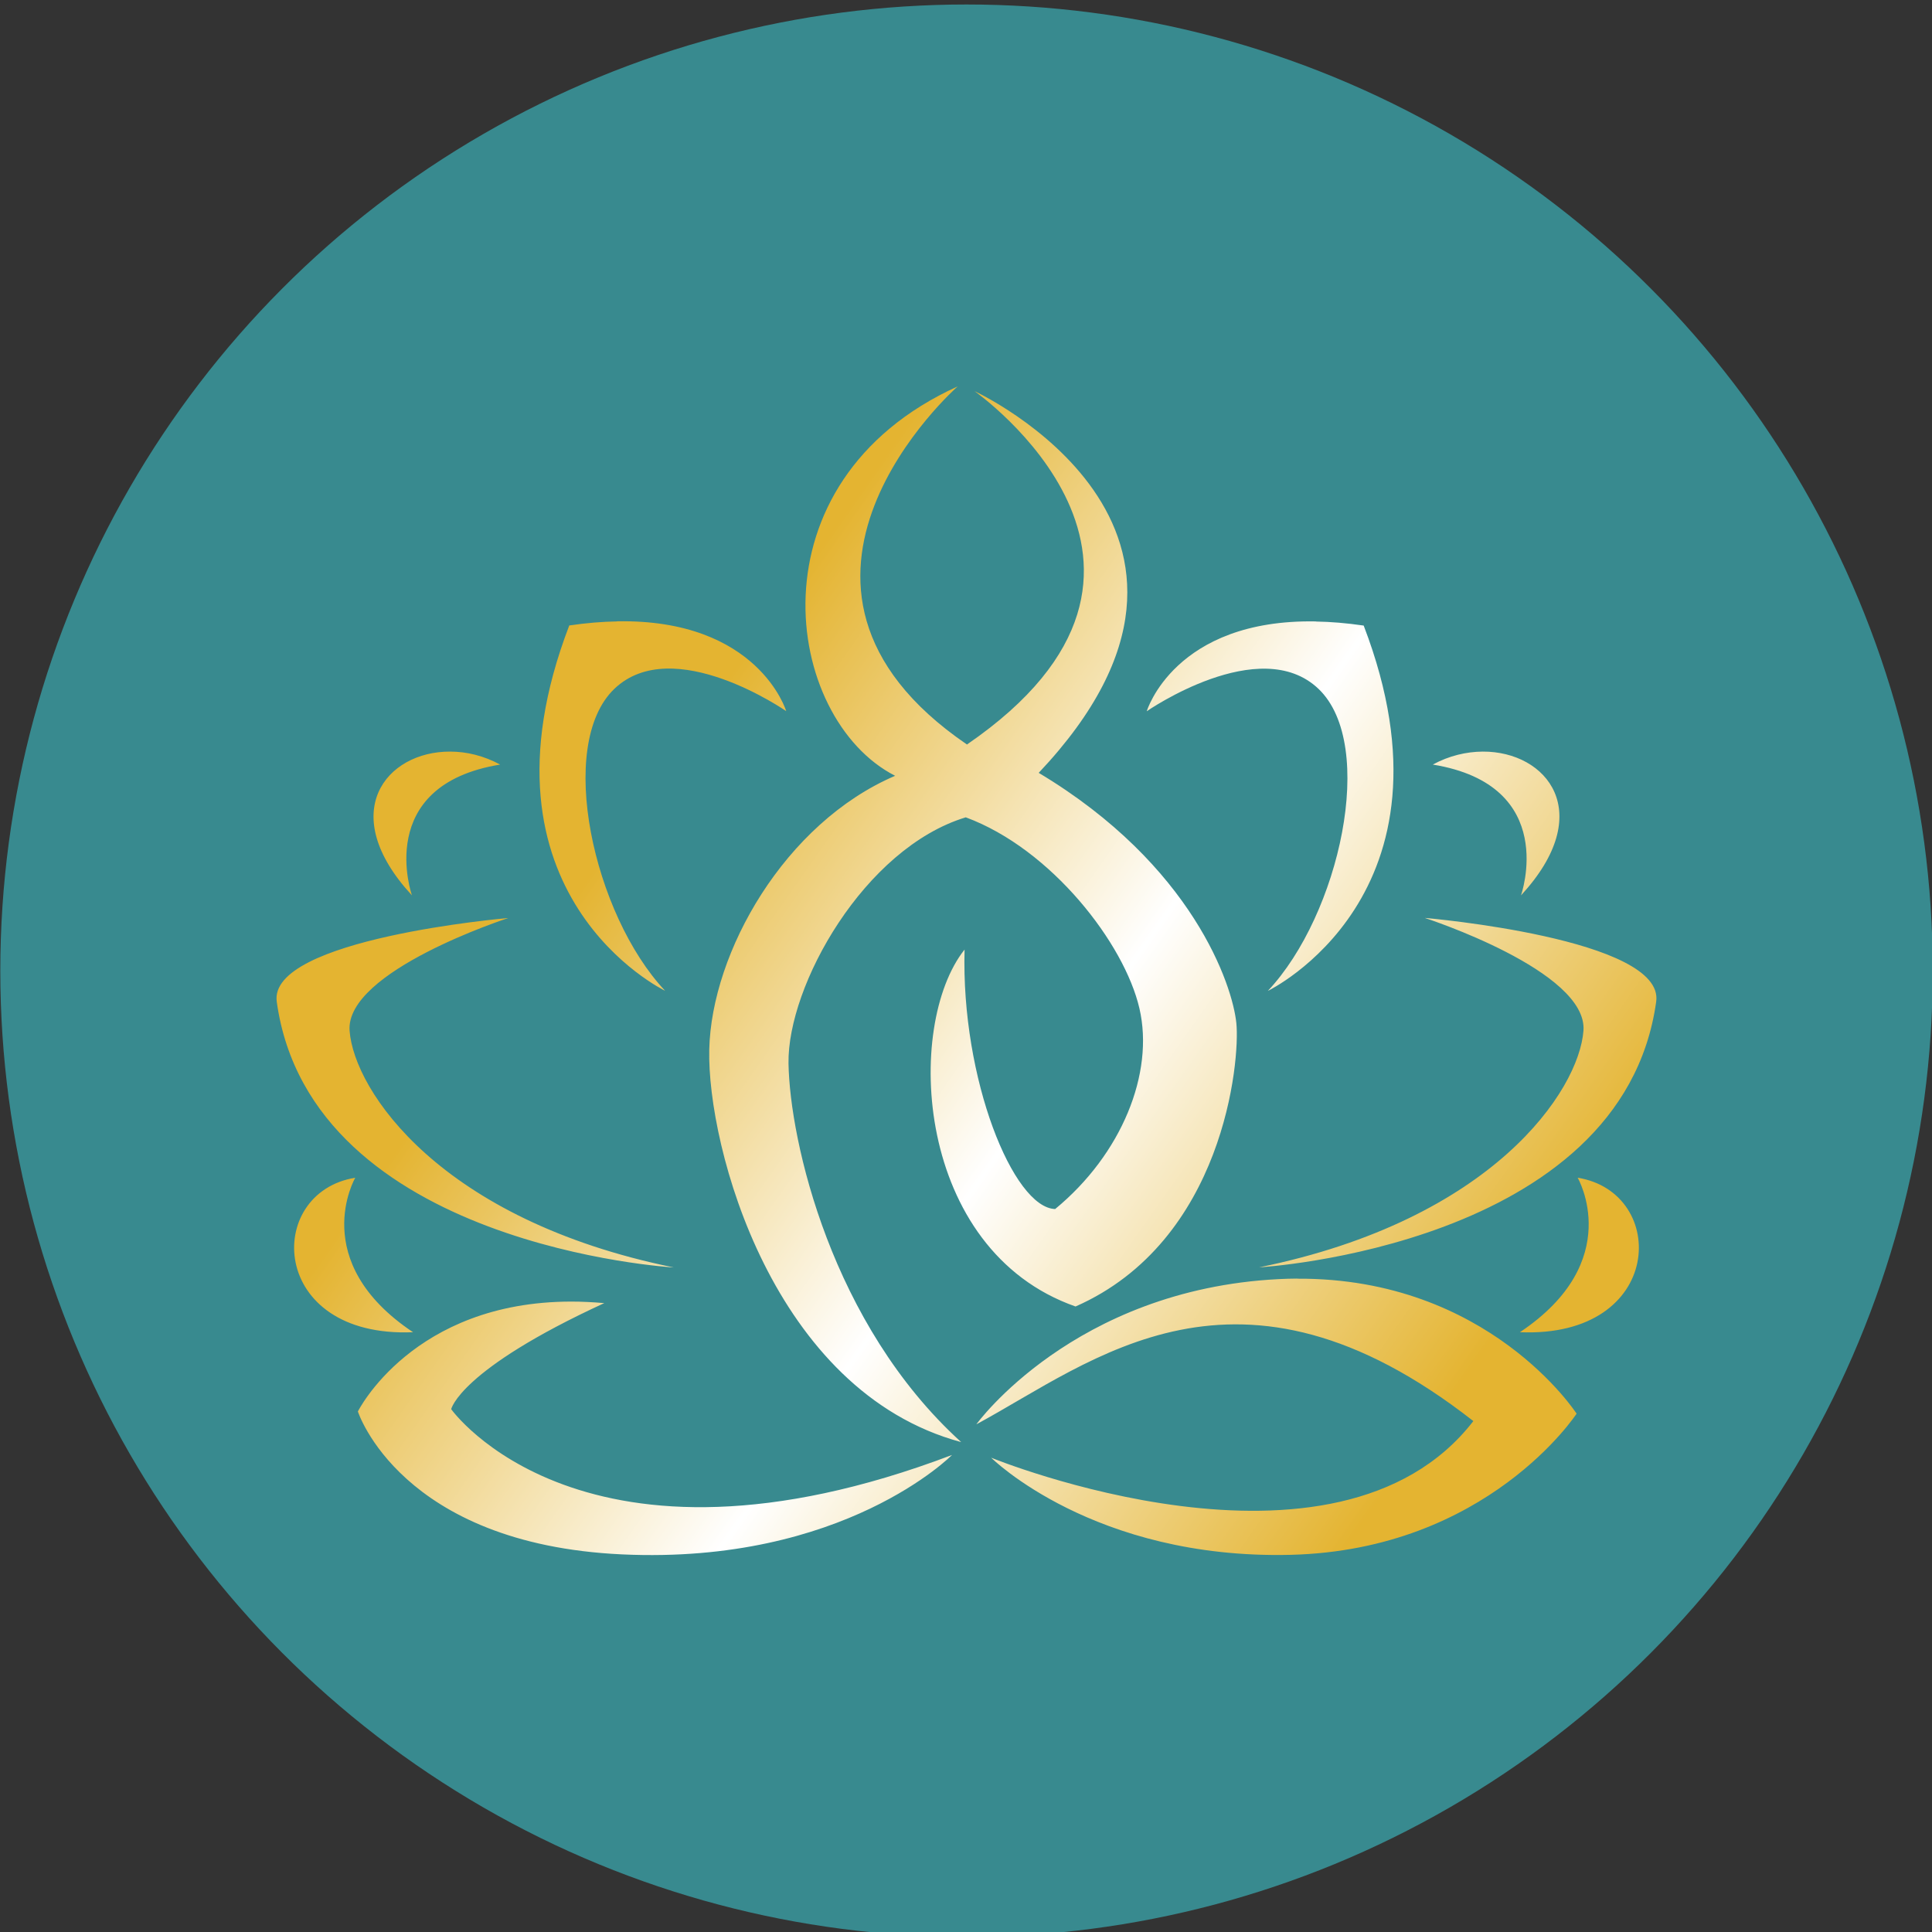
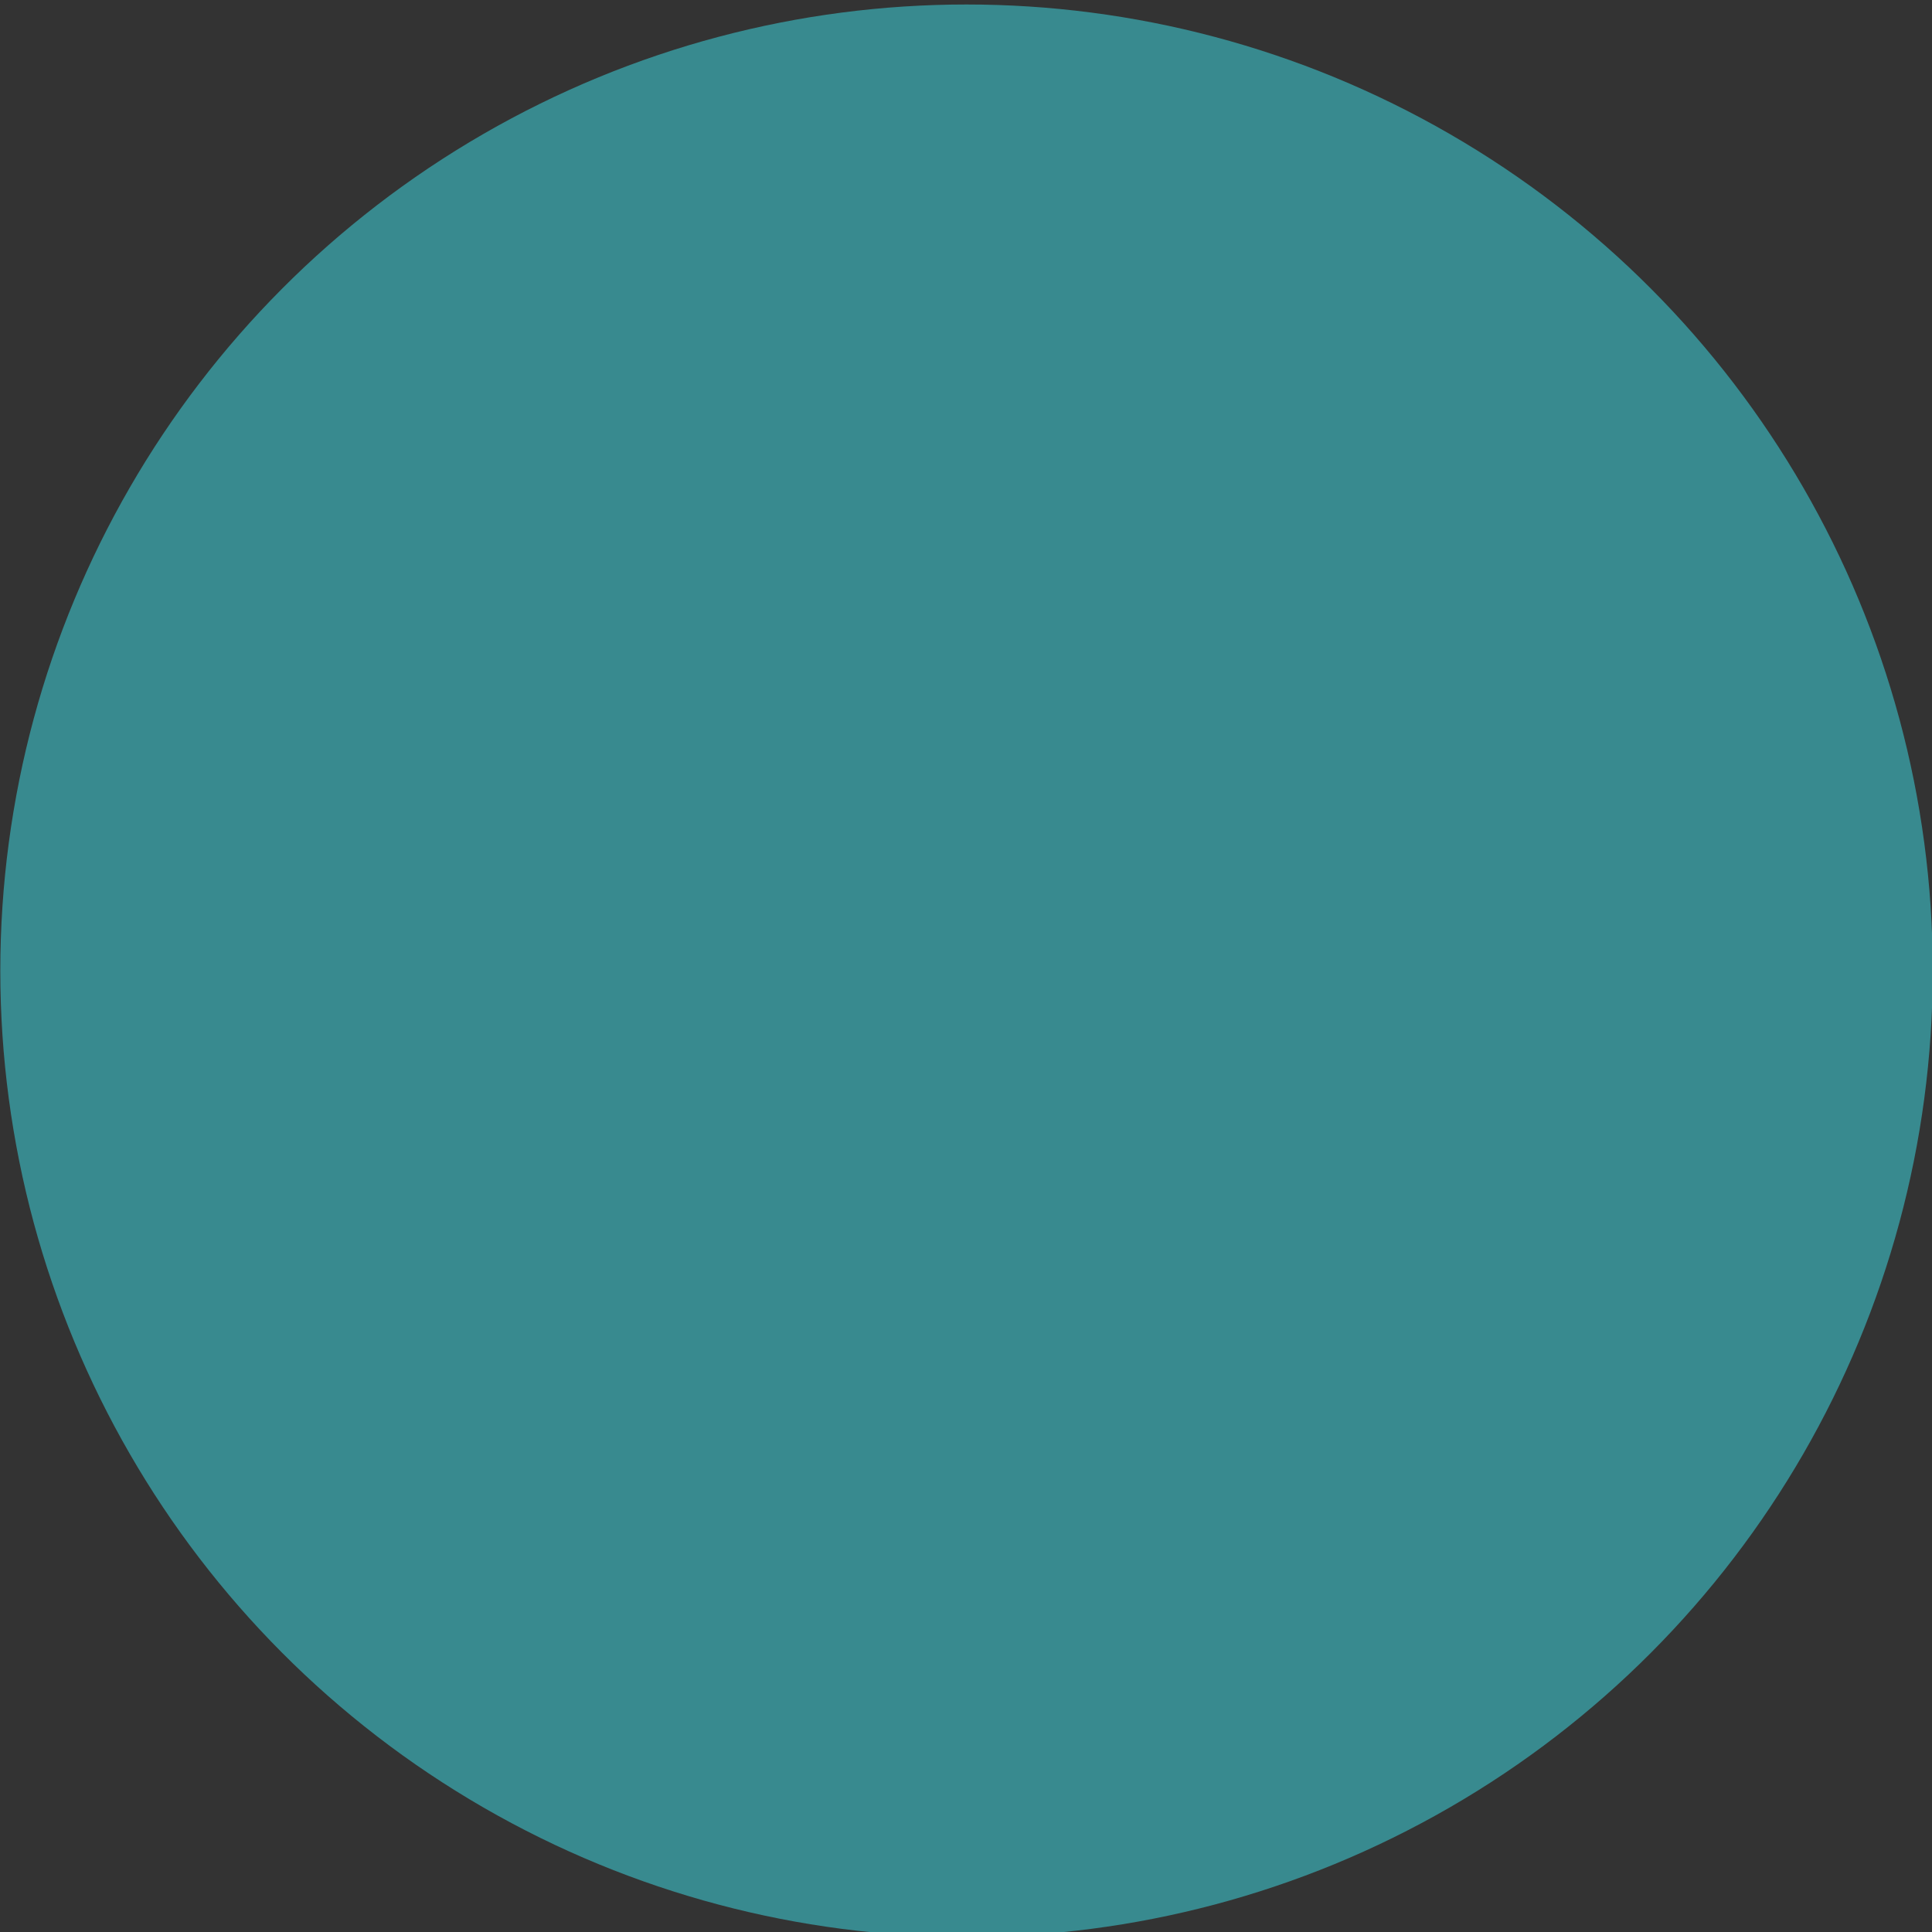
<svg xmlns="http://www.w3.org/2000/svg" xmlns:ns1="http://www.inkscape.org/namespaces/inkscape" xmlns:ns2="http://sodipodi.sourceforge.net/DTD/sodipodi-0.dtd" xmlns:xlink="http://www.w3.org/1999/xlink" width="30.269mm" height="30.27mm" viewBox="0 0 30.269 30.27" id="svg1" xml:space="preserve" ns1:version="1.3.2 (1:1.3.2+202311252150+091e20ef0f)" ns2:docname="liop-icones.svg" ns1:export-filename="liop-icones-lotus_bleu.svg" ns1:export-xdpi="96" ns1:export-ydpi="96">
  <rect x="0" y="0" width="30.269" height="30.27" fill="#333333" stroke="none" />
  <defs id="defs1">
    <linearGradient id="linearGradient8" ns1:collect="always">
      <stop style="stop-color:#e4b431;stop-opacity:1;" offset="0" id="stop8" />
      <stop style="stop-color:#ffffff;stop-opacity:1;" offset="0.492" id="stop10" />
      <stop style="stop-color:#e4b431;stop-opacity:1;" offset="1" id="stop9" />
    </linearGradient>
    <linearGradient ns1:collect="always" xlink:href="#linearGradient8" id="linearGradient24368" x1="21.543" y1="235.538" x2="29.089" y2="240.845" gradientUnits="userSpaceOnUse" />
  </defs>
  <g ns1:label="Calque 1" ns1:groupmode="layer" id="layer1" transform="translate(-20.488,-97.995)">
    <g id="g23388-2" transform="translate(3.5567395e-8,76.7)">
      <g id="g675-6-2" transform="matrix(1.708,0,0,1.708,-6.415,-368.226)" style="stroke-width:0.441">
        <g id="g25412">
          <circle style="opacity:1;fill:#388a8f;fill-opacity:1;stroke:none;stroke-width:1.234;stroke-linecap:round;stroke-linejoin:round;stroke-dasharray:none;stroke-opacity:1;paint-order:fill markers stroke" id="path672-7-8" cx="24.617" cy="236.961" r="8.863" />
-           <path id="path22688-5" style="opacity:1;fill:url(#linearGradient24368);fill-opacity:1;stroke:none;stroke-width:0.049;stroke-linecap:round;stroke-linejoin:round;stroke-dasharray:none;stroke-opacity:1;paint-order:fill markers stroke" d="m 24.536,231.601 c -1.93,0.876 -1.598,3.049 -0.574,3.572 -1.013,0.434 -1.685,1.618 -1.705,2.512 -0.02,0.894 0.585,3.136 2.311,3.6 -1.19,-1.079 -1.572,-2.761 -1.584,-3.474 -0.011,-0.713 0.694,-1.974 1.626,-2.257 0.787,0.291 1.456,1.159 1.593,1.753 0.138,0.595 -0.164,1.339 -0.773,1.84 -0.384,-0.011 -0.864,-1.193 -0.831,-2.38 -0.553,0.695 -0.458,2.756 1.018,3.274 1.362,-0.6 1.51,-2.255 1.475,-2.599 -0.034,-0.344 -0.398,-1.449 -1.813,-2.296 2.125,-2.248 -0.588,-3.501 -0.588,-3.501 0,0 2.301,1.614 -0.07,3.241 -2.15,-1.468 -0.085,-3.285 -0.085,-3.285 z m -3.126,2.156 c -0.134,0.002 -0.28,0.014 -0.437,0.037 -0.949,2.475 0.879,3.351 0.879,3.351 -0.656,-0.696 -1.004,-2.255 -0.465,-2.77 0.539,-0.515 1.576,0.205 1.576,0.205 0,0 -0.254,-0.848 -1.553,-0.824 z m 6.413,0 c -1.299,-0.024 -1.553,0.824 -1.553,0.824 0,0 1.037,-0.72 1.576,-0.205 0.539,0.515 0.191,2.073 -0.465,2.77 0,0 1.828,-0.877 0.879,-3.351 -0.158,-0.023 -0.303,-0.035 -0.437,-0.037 z m -7.942,1.194 c -0.589,-0.003 -1.051,0.562 -0.351,1.319 0,0 -0.357,-1.01 0.809,-1.2 -0.15,-0.081 -0.308,-0.119 -0.458,-0.119 z m 9.471,0 c -0.15,9.2e-4 -0.309,0.038 -0.458,0.119 1.166,0.19 0.809,1.2 0.809,1.2 0.7,-0.758 0.238,-1.322 -0.351,-1.319 z m -8.943,1.527 c 0,0 -2.204,0.189 -2.119,0.769 0.313,2.243 3.642,2.436 3.642,2.436 -2.144,-0.437 -2.933,-1.622 -2.974,-2.171 -0.041,-0.549 1.452,-1.033 1.452,-1.033 z m 8.415,0 c 0,0 1.493,0.484 1.452,1.033 -0.041,0.549 -0.83,1.734 -2.975,2.171 0,0 3.329,-0.192 3.642,-2.436 0.085,-0.58 -2.119,-0.769 -2.119,-0.769 z m -9.814,2.382 c -0.836,0.134 -0.799,1.472 0.53,1.417 -0.975,-0.651 -0.53,-1.417 -0.53,-1.417 z m 11.213,0 c 0,0 0.444,0.766 -0.53,1.417 1.33,0.055 1.366,-1.283 0.53,-1.417 z m -2.572,0.925 c -0.057,2.3e-4 -0.114,0.002 -0.173,0.005 -1.879,0.096 -2.771,1.332 -2.771,1.332 1.07,-0.577 2.396,-1.722 4.559,-0.03 -1.261,1.63 -4.423,0.336 -4.423,0.336 0,0 0.939,0.935 2.747,0.891 1.808,-0.045 2.623,-1.295 2.623,-1.295 0,0 -0.804,-1.247 -2.562,-1.238 z m -6.66,0.211 c -1.456,6.9e-4 -1.957,1.008 -1.957,1.008 0,0 0.389,1.217 2.424,1.311 2.035,0.094 3.026,-0.912 3.026,-0.912 -3.384,1.284 -4.594,-0.42 -4.594,-0.42 0,0 0.073,-0.36 1.404,-0.973 -0.106,-0.009 -0.207,-0.014 -0.304,-0.014 z" />
        </g>
      </g>
    </g>
  </g>
</svg>